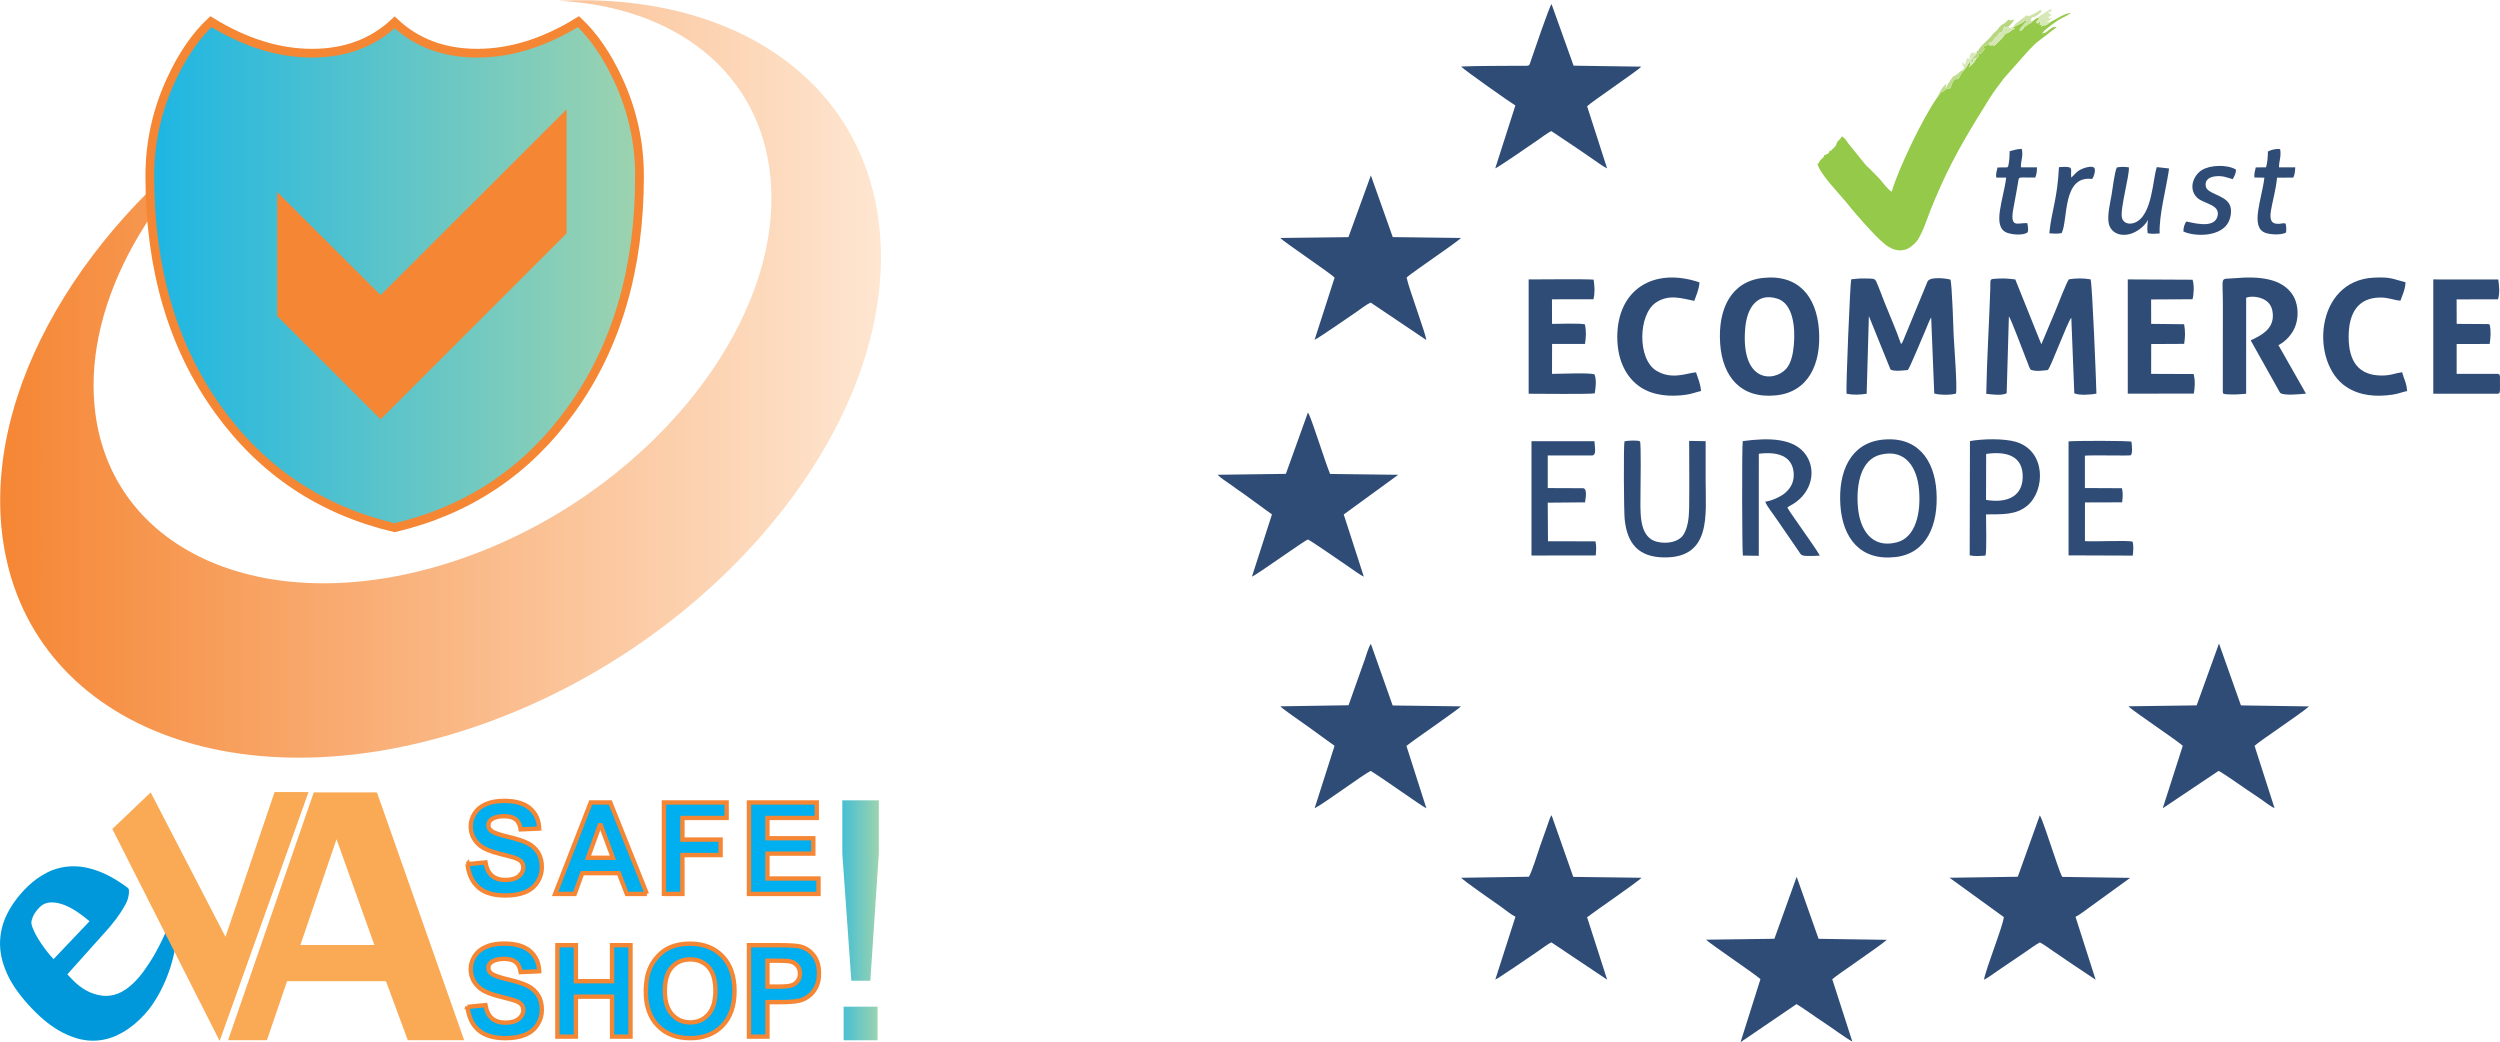
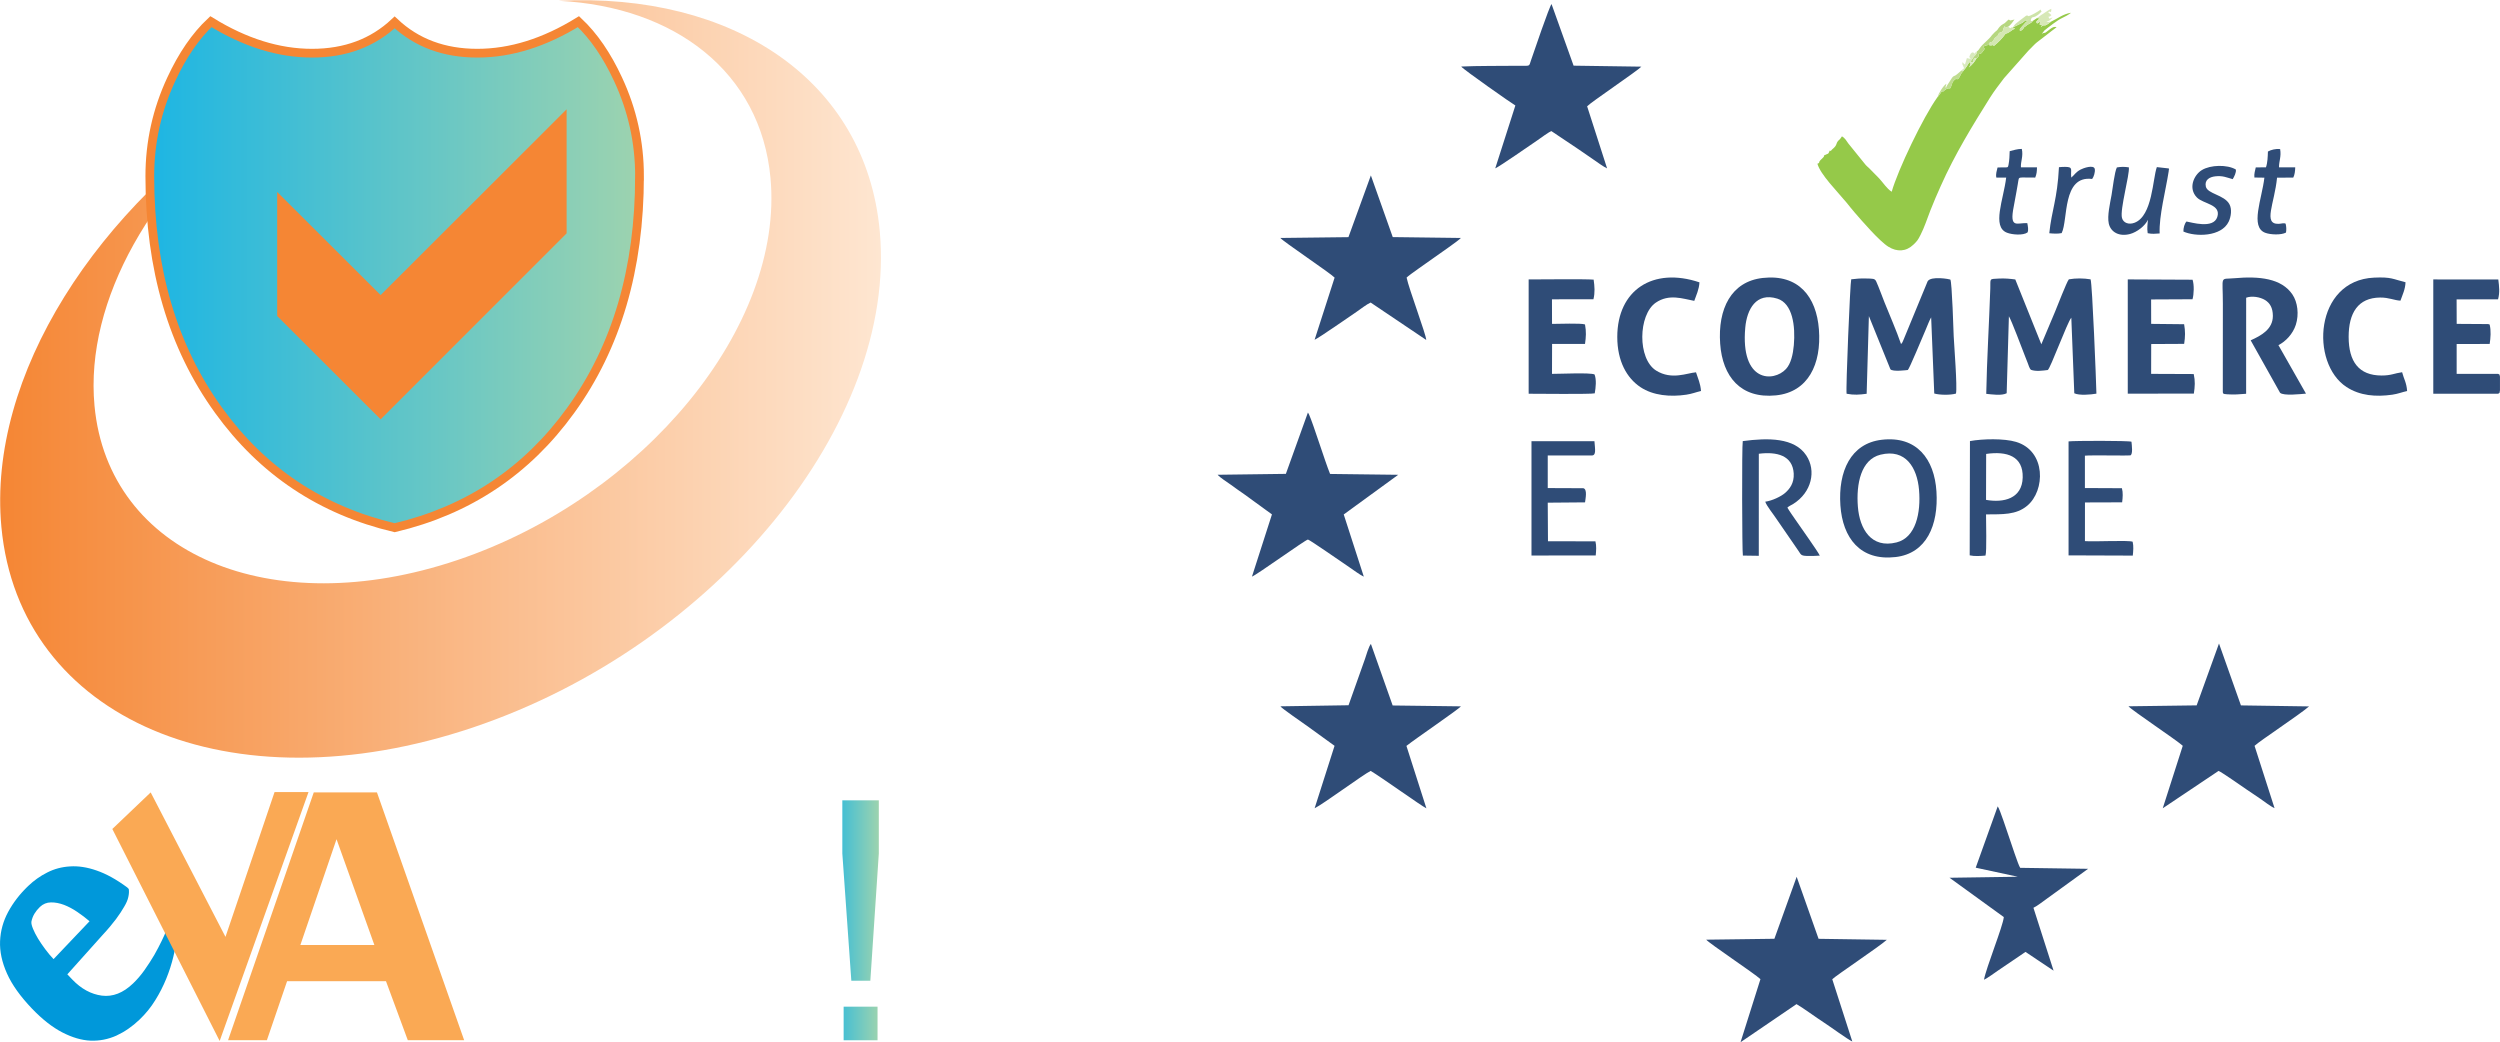
<svg xmlns="http://www.w3.org/2000/svg" xmlns:xlink="http://www.w3.org/1999/xlink" xml:space="preserve" width="1.173in" height="0.489in" version="1.1" style="shape-rendering:geometricPrecision; text-rendering:geometricPrecision; image-rendering:optimizeQuality; fill-rule:evenodd; clip-rule:evenodd" viewBox="0 0 864.03 360.05">
  <defs>
    <style type="text/css">
   
    .str1 {stroke:#F58634;stroke-width:1.51;stroke-miterlimit:2.613}
    .str0 {stroke:#F58634;stroke-width:3.02;stroke-miterlimit:2.613}
    .fil5 {fill:#FAA954}
    .fil2 {fill:#F58634}
    .fil14 {fill:#D8E9BD}
    .fil11 {fill:#D7E8B7}
    .fil12 {fill:#D4E7B3}
    .fil10 {fill:#CDE3A8}
    .fil13 {fill:#BFDC90}
    .fil9 {fill:#B6D780}
    .fil7 {fill:#95C949}
    .fil3 {fill:#00AFEF}
    .fil4 {fill:#0098DA}
    .fil8 {fill:#2F4C77}
    .fil0 {fill:url(#id0)}
    .fil6 {fill:url(#id1)}
    .fil1 {fill:url(#id2)}
   
  </style>
    <linearGradient id="id0" gradientUnits="userSpaceOnUse" x1="0.07" y1="130.9" x2="304.49" y2="130.9">
      <stop offset="0" style="stop-opacity:1; stop-color:#F58634" />
      <stop offset="1" style="stop-opacity:1; stop-color:#FEE6D1" />
    </linearGradient>
    <linearGradient id="id1" gradientUnits="userSpaceOnUse" x1="281.16" y1="317.99" x2="303.73" y2="317.99">
      <stop offset="0" style="stop-opacity:1; stop-color:#00AFEF" />
      <stop offset="1" style="stop-opacity:1; stop-color:#9DD3AF" />
    </linearGradient>
    <linearGradient id="id2" gradientUnits="userSpaceOnUse" xlink:href="#id1" x1="13.46" y1="94.86" x2="221.02" y2="94.86">
  </linearGradient>
  </defs>
  <g id="Layer_x0020_1">
    <path class="fil0" d="M193.15 0.21c40.14,2.04 69.75,24.66 73.14,61.21 4.76,51.2 -43.68,110.33 -108.2,132.07 -64.51,21.74 -120.67,-2.15 -125.43,-53.35 -3.4,-36.56 20.34,-77.15 57.67,-105.3 -56.97,36.44 -94.7,94.98 -89.85,147.19 6.18,66.53 79.15,97.57 162.98,69.32 83.83,-28.24 146.77,-105.07 140.59,-171.61 -4.85,-52.2 -50.83,-82.54 -110.91,-79.54z" />
    <path class="fil1 str0" d="M221.02 60.81c0,32.04 -7.91,59.01 -23.77,80.93 -15.2,21.06 -35.49,34.59 -60.85,40.57 -25.37,-5.98 -45.65,-19.51 -60.85,-40.57 -15.86,-21.92 -23.77,-48.89 -23.77,-80.93 0,-11.68 2.46,-22.83 7.42,-33.48 3.85,-8.32 8.4,-14.96 13.69,-19.92 11.76,7.25 23.4,10.9 34.95,10.9 11.52,0 21.02,-3.57 28.56,-10.65 7.54,7.09 17.05,10.65 28.56,10.65 11.56,0 23.19,-3.65 34.96,-10.9 5.29,4.96 9.83,11.6 13.69,19.92 4.96,10.65 7.42,21.8 7.42,33.48z" />
    <polygon class="fil2" points="195.83,80.57 131.55,144.86 95.8,109.15 95.8,66.28 131.55,101.91 195.83,37.7 " />
-     <path class="fil3 str1" d="M161.56 298.6l6.21 -0.61c0.37,2.09 1.13,3.62 2.27,4.6 1.14,0.97 2.68,1.46 4.62,1.46 2.05,0 3.61,-0.43 4.64,-1.31 1.05,-0.87 1.57,-1.88 1.57,-3.05 0,-0.75 -0.22,-1.38 -0.66,-1.91 -0.43,-0.53 -1.2,-0.99 -2.29,-1.37 -0.74,-0.26 -2.45,-0.72 -5.11,-1.38 -3.42,-0.85 -5.82,-1.89 -7.2,-3.13 -1.94,-1.74 -2.92,-3.86 -2.92,-6.36 0,-1.61 0.46,-3.11 1.37,-4.52 0.91,-1.4 2.23,-2.47 3.95,-3.2 1.72,-0.73 3.79,-1.1 6.22,-1.1 3.97,0 6.95,0.87 8.96,2.6 2,1.74 3.05,4.06 3.16,6.97l-6.38 0.28c-0.27,-1.63 -0.86,-2.8 -1.76,-3.5 -0.9,-0.71 -2.24,-1.06 -4.04,-1.06 -1.85,0 -3.31,0.37 -4.36,1.14 -0.68,0.48 -1.02,1.14 -1.02,1.96 0,0.75 0.32,1.39 0.95,1.92 0.8,0.68 2.76,1.38 5.87,2.11 3.11,0.73 5.4,1.49 6.89,2.27 1.49,0.79 2.65,1.86 3.5,3.22 0.84,1.36 1.26,3.04 1.26,5.03 0,1.81 -0.5,3.51 -1.51,5.09 -1.01,1.58 -2.43,2.76 -4.27,3.52 -1.84,0.77 -4.14,1.15 -6.88,1.15 -3.99,0 -7.06,-0.92 -9.2,-2.76 -2.14,-1.85 -3.42,-4.54 -3.83,-8.07zm62.02 10.28l0 0 -6.95 0 -2.76 -7.18 -12.64 0 -2.6 7.18 -6.77 0 12.31 -31.61 6.75 0 12.66 31.61zm-11.75 -12.5l0 0 -4.36 -11.73 -4.27 11.73 8.62 0zm17.63 12.5l0 0 0 -31.61 21.67 0 0 5.35 -15.28 0 0 7.48 13.2 0 0 5.35 -13.2 0 0 13.43 -6.38 0zm29.39 0l0 0 0 -31.61 23.43 0 0 5.35 -17.05 0 0 7.01 15.86 0 0 5.32 -15.86 0 0 8.6 17.65 0 0 5.33 -24.03 0zm-97.29 39.04l0 0 6.21 -0.61c0.37,2.09 1.13,3.62 2.27,4.6 1.14,0.97 2.68,1.46 4.62,1.46 2.05,0 3.61,-0.44 4.64,-1.31 1.05,-0.87 1.57,-1.88 1.57,-3.05 0,-0.75 -0.22,-1.38 -0.66,-1.91 -0.43,-0.53 -1.2,-0.99 -2.29,-1.37 -0.74,-0.26 -2.45,-0.72 -5.11,-1.38 -3.42,-0.84 -5.82,-1.89 -7.2,-3.13 -1.94,-1.73 -2.92,-3.86 -2.92,-6.36 0,-1.61 0.46,-3.11 1.37,-4.52 0.91,-1.4 2.23,-2.47 3.95,-3.2 1.72,-0.73 3.79,-1.1 6.22,-1.1 3.97,0 6.95,0.87 8.96,2.6 2,1.74 3.05,4.06 3.16,6.97l-6.38 0.28c-0.27,-1.62 -0.86,-2.8 -1.76,-3.5 -0.9,-0.71 -2.24,-1.07 -4.04,-1.07 -1.85,0 -3.31,0.37 -4.36,1.14 -0.68,0.49 -1.02,1.14 -1.02,1.96 0,0.75 0.32,1.39 0.95,1.92 0.8,0.68 2.76,1.38 5.87,2.11 3.11,0.74 5.4,1.49 6.89,2.27 1.49,0.79 2.65,1.85 3.5,3.21 0.84,1.36 1.26,3.04 1.26,5.04 0,1.81 -0.5,3.51 -1.51,5.08 -1.01,1.58 -2.43,2.76 -4.27,3.52 -1.84,0.77 -4.14,1.16 -6.88,1.16 -3.99,0 -7.06,-0.92 -9.2,-2.77 -2.14,-1.85 -3.42,-4.54 -3.83,-8.07zm31.08 10.28l0 0 0 -31.6 6.39 0 0 12.44 12.5 0 0 -12.44 6.38 0 0 31.6 -6.38 0 0 -13.82 -12.5 0 0 13.82 -6.39 0zm30.57 -15.61l0 0c0,-3.22 0.48,-5.92 1.44,-8.11 0.72,-1.6 1.7,-3.05 2.94,-4.33 1.24,-1.27 2.6,-2.22 4.08,-2.84 1.97,-0.84 4.24,-1.25 6.81,-1.25 4.66,0 8.38,1.44 11.18,4.33 2.8,2.88 4.19,6.9 4.19,12.04 0,5.11 -1.39,9.1 -4.17,11.98 -2.77,2.88 -6.48,4.32 -11.12,4.32 -4.7,0 -8.44,-1.44 -11.21,-4.3 -2.77,-2.87 -4.16,-6.82 -4.16,-11.85zm6.57 -0.21l0 0c0,3.58 0.83,6.29 2.48,8.14 1.66,1.84 3.75,2.76 6.3,2.76 2.54,0 4.63,-0.91 6.26,-2.75 1.63,-1.83 2.44,-4.58 2.44,-8.24 0,-3.62 -0.79,-6.32 -2.38,-8.11 -1.59,-1.78 -3.7,-2.67 -6.33,-2.67 -2.63,0 -4.75,0.91 -6.36,2.71 -1.6,1.8 -2.41,4.52 -2.41,8.16zm29.07 15.82l0 0 0 -31.6 10.24 0c3.88,0 6.41,0.16 7.59,0.48 1.81,0.47 3.33,1.5 4.55,3.09 1.22,1.59 1.83,3.64 1.83,6.15 0,1.94 -0.35,3.58 -1.06,4.89 -0.7,1.32 -1.6,2.36 -2.68,3.12 -1.08,0.75 -2.19,1.25 -3.3,1.49 -1.53,0.3 -3.73,0.46 -6.62,0.46l-4.16 0 0 11.92 -6.38 0zm6.38 -26.25l0 0 0 8.96 3.49 0c2.51,0 4.2,-0.16 5.05,-0.49 0.85,-0.33 1.51,-0.85 1.99,-1.55 0.48,-0.71 0.72,-1.53 0.72,-2.46 0,-1.15 -0.34,-2.1 -1.02,-2.85 -0.67,-0.75 -1.53,-1.22 -2.56,-1.4 -0.77,-0.15 -2.29,-0.21 -4.59,-0.21l-3.08 0z" />
    <g id="_2080912526336">
      <path class="fil4" d="M9.75 306.13c1.96,-1.88 4.16,-3.45 6.58,-4.66 2.4,-1.23 5.04,-1.94 7.88,-2.1 2.83,-0.19 5.91,0.27 9.18,1.42 3.3,1.13 6.82,3.06 10.6,5.86l0.51 0.53c0.14,0.84 0.07,1.74 -0.15,2.75 -0.2,0.99 -0.68,2.11 -1.41,3.33 -0.7,1.25 -1.66,2.7 -2.85,4.32 -1.23,1.62 -2.76,3.48 -4.68,5.54l-12.14 13.55 1.7 1.78c3.09,3.23 6.5,5.09 10.24,5.58 3.76,0.47 7.34,-0.92 10.75,-4.19 1.41,-1.35 2.73,-2.87 3.99,-4.65 1.24,-1.76 2.36,-3.5 3.37,-5.21 0.96,-1.72 1.84,-3.35 2.57,-4.89 0.76,-1.52 1.26,-2.7 1.55,-3.6l3.93 2.07c-0.36,2.16 -0.87,4.5 -1.46,7.01 -0.6,2.51 -1.42,5.07 -2.45,7.6 -1.03,2.53 -2.28,5.01 -3.8,7.44 -1.5,2.45 -3.33,4.69 -5.43,6.7 -2.49,2.38 -5.15,4.22 -8.01,5.54 -2.85,1.27 -5.82,1.86 -8.94,1.74 -3.09,-0.14 -6.34,-1.09 -9.76,-2.86 -3.39,-1.75 -6.9,-4.49 -10.48,-8.23 -3.99,-4.18 -6.89,-8.21 -8.63,-12.12 -1.74,-3.9 -2.54,-7.64 -2.39,-11.19 0.15,-3.54 1.08,-6.91 2.8,-10.1 1.74,-3.21 4.04,-6.21 6.93,-8.97zm1.1 12.42l0 0c-0.06,0.54 0.13,1.33 0.56,2.38 0.41,1.02 0.99,2.14 1.73,3.38 0.74,1.24 1.6,2.45 2.51,3.69 0.9,1.22 1.87,2.37 2.86,3.41l12.44 -13.09c-1.26,-1.09 -2.68,-2.16 -4.22,-3.21 -1.51,-1.03 -3.05,-1.85 -4.6,-2.45 -1.57,-0.58 -3.05,-0.88 -4.52,-0.85 -1.44,0.01 -2.72,0.53 -3.81,1.56 -0.76,0.73 -1.39,1.51 -1.9,2.35 -0.49,0.82 -0.85,1.74 -1.06,2.82z" />
      <polygon class="fil5" points="75.92,359.7 38.82,286.43 52.08,273.79 77.93,323.72 94.89,273.68 106.63,273.67 " />
      <path class="fil5" d="M99.22 339.04l-6.98 20.4 -13.42 0 29.62 -85.65 21.84 0 30.14 85.65 -19.48 0 -7.54 -20.4 -34.19 0zm30.17 -12.5l0 0 -13.08 -36.58 -12.5 36.58 25.58 0z" />
    </g>
    <path class="fil6" d="M294.23 338.87l-3.11 -43.96 0 -18.38 12.61 0 0 18.38 -2.93 43.96 -6.56 0zm-2.66 20.58l0 0 0 -11.6 11.72 0 0 11.6 -11.72 0z" />
    <path class="fil7" d="M708.8 7.45c-0.04,0.04 -0.1,0.08 -0.13,0.11 -2.63,2.05 -1.6,0.54 -2.98,1.43 -0.59,-0.89 0.08,1.07 0.02,-0.26 -0.02,-0.42 0.3,0.12 -0.03,-0.19 -0.39,-0.36 -0.4,0.3 -0.54,-0.13 -0.02,-0.06 -0.11,-0.01 -0.16,-0.03 0.69,-1.26 -0.48,1.28 0.08,-0.55 0.21,-0.68 0.37,-0.57 0.79,-0.86 -1.42,0.71 -0.93,0.77 -1.81,1.06 -0.04,-0.12 -0.76,-0.61 0.54,-1.33 0.18,-1.15 0.18,-0.25 -0.53,-0.55l-1.41 0.95c-0.74,0.98 -1.26,0.91 -2.09,1.53 -0.47,0.34 -0.08,0.12 -0.61,0.47 -1.17,0.77 -0.2,0.16 -0.71,0.82 -0.47,0.61 -1.55,1.06 -1.06,-0.11l1.91 -2.13c0.23,-0.21 0.19,-0.14 0.53,-0.44 0.54,-0.49 0.15,-0.48 0.92,-0.73 -0.45,0.16 -0.64,0.4 -0.76,0.45 -1.11,0.43 0.03,-0.64 -1.78,0.82l-3.22 1.58 -0.18 0.02c0.24,0.3 0.71,0.32 0.82,0.39 -0.42,0.35 -0.53,0.27 -0.57,0.3l-0.21 0.13c-3.51,2.6 -1.49,0.04 -3.31,2.46 -0.45,0.6 -1.44,1.6 -1.94,2.05 -2.4,2.17 -0.43,0.28 -2.36,0.96 -0.54,-0.48 -0.55,0.78 -0.37,-0.94 -0.01,0.04 -0.61,1.06 -1.22,0.86l-0.9 0.43 0.37 0.84c-0.32,0.39 -0.86,1.47 -1.45,1.64 -1.1,0.32 -0.41,0.07 -0.54,-0.11 -0.24,0.4 0.26,0.59 -0.31,1.3 -0.44,0.54 0.11,0.06 -0.44,0.34 -0.84,1.48 -1.48,2.16 -2.7,3.22 1.24,-1.75 0.16,-1.78 0.15,-1.79 -0.42,0.79 -1.27,2.08 -2,2.89 -0.4,0.76 -0.41,0.28 -0.88,1.21 -0.24,0.49 -0.57,1.28 -0.93,1.58 -0.33,0.28 -0.23,0.14 -0.46,0.15 -0.55,0 0.16,-0.38 -0.53,0.03 -0.36,0.22 -0.93,0.84 -1.06,1.24 -1.16,3.59 -0.4,0.65 -2.9,2.75 -0.35,0.29 0.07,0.14 -0.41,0.27 -0.2,0.06 0.03,-0.77 -1.02,0.91l-0.68 0.9c-0.03,0.04 -0.1,0.1 -0.15,0.15 -4.92,6.84 -13.7,25.2 -15.79,32.66 -1.71,-1.07 -3.03,-3.23 -4.36,-4.64l-3.39 -3.45c-0.48,-0.48 -0.76,-0.63 -1.21,-1.14l-6.01 -7.43c-0.64,-0.91 -1.16,-1.88 -2.23,-2.49 -0.1,0.12 -0.39,0.59 -0.48,0.7 -0.49,0.65 -0.26,0.26 -0.7,0.72 -1.08,1.13 -0.24,1.5 -2.14,3.04 -0.82,0.66 -0.07,0.59 -0.73,0.53 -0.01,-0 -0.09,-0.02 -0.1,-0.02 -0.01,-0 -0.07,-0.03 -0.1,-0.02 -0.02,0.06 -0.05,0.09 -0.07,0.19l-0.14 0.36c-0.36,0.65 -0.18,0.39 -0.72,0.64 -2.26,1.03 0.16,-0.12 -1.86,1.71 -1.38,1.25 -0.37,1.14 -1.21,1.54l-0.23 0.05c0.97,3.71 7.02,9.75 10.09,13.48 0.93,1.14 1.72,2.16 2.65,3.24 2.65,3.06 8.67,10.06 11.81,12 2.97,1.83 6.08,1.71 8.62,-0.72 1.25,-1.2 1.54,-1.53 2.49,-3.41 1.34,-2.63 2.26,-5.51 3.38,-8.41 1.13,-2.92 2.36,-5.69 3.58,-8.44 4.9,-11.03 11.04,-20.98 16.96,-30.44 1.62,-2.59 3.17,-4.51 4.93,-6.86l8.42 -9.5c0.84,-0.79 2.2,-2.33 2.98,-2.91l3.33 -2.56c1.08,-0.83 2.12,-1.67 3.42,-2.62 -0.83,-0.4 -1.78,0.26 -2.56,0.89 -2.28,1.87 -0.99,0.46 -2.56,1.42l0.91 -1.19c1.31,-1.06 4.48,-3.55 5.93,-4.21 0.92,-0.41 2.64,-1.35 3.29,-1.91 -2.8,0.4 -4.53,1.96 -7.03,3.12z" />
    <path class="fil8" d="M505 22.92c0.83,1.11 18.14,13.21 18.73,13.46l-6.96 21.74c1.25,-0.49 12.47,-8.26 14.48,-9.64 1.05,-0.72 3.99,-2.92 4.93,-3.24l9.55 6.4c1.64,1.13 3.12,2.15 4.75,3.27 1.04,0.72 4.04,2.88 4.95,3.21l-6.9 -21.45c1.16,-1.33 17.39,-12.25 18.75,-13.71l-23.43 -0.34 -7.62 -21.29c-0.73,0.74 -6.22,16.85 -7.07,19.36 -0.82,2.42 -0.12,1.92 -4.54,1.97 -6.12,0.07 -13.87,-0.01 -19.63,0.26z" />
    <path class="fil8" d="M466.07 243.67l-23.55 0.37c0.46,0.73 7.94,5.84 9.27,6.81l9.45 6.84 -6.89 21.58c2.92,-1.4 16.82,-11.68 19.37,-12.91 3.43,2.01 17.53,12.12 19.26,12.94l-6.9 -21.58c3.06,-2.45 18.15,-12.71 18.82,-13.67l-23.58 -0.3 -7.51 -21.26c-0.68,0.6 -1.77,4.35 -2.05,5.17l-5.69 16.02z" />
-     <path class="fil8" d="M528.41 302.94l-23.37 0.35c0.38,0.79 12.17,8.89 13.87,10.13 1.25,0.92 3.6,2.77 4.85,3.35l-6.97 21.72c1.09,-0.42 12.51,-8.27 14.45,-9.59 1.25,-0.85 3.83,-2.83 4.96,-3.27l19.26 12.89 -6.94 -21.58c2.31,-1.82 18.27,-12.75 18.79,-13.65l-23.57 -0.3 -7.49 -21.31c-0.15,0.18 -0.15,0.16 -0.32,0.47 -0.15,0.26 -0.19,0.39 -0.3,0.68 -0.19,0.5 -0.34,0.93 -0.49,1.38 -0.33,0.94 -0.57,1.69 -0.91,2.63 -0.67,1.86 -1.27,3.54 -1.92,5.4 -0.89,2.57 -2.73,8.67 -3.89,10.7z" />
    <path class="fil8" d="M444.4 163.7l-23.56 0.31c0.82,1.02 3.38,2.59 4.61,3.49 1.6,1.17 3.01,2.18 4.69,3.33l9.46 6.88 -6.91 21.5c1.69,-0.61 18.57,-12.81 19.35,-12.81 0.48,0 12.29,8.21 14.29,9.56 1.28,0.86 3.77,2.72 5.02,3.27l-6.94 -21.5 18.83 -13.71 -23.55 -0.29c-1.85,-4.57 -5.76,-17.2 -7.29,-20.59l-0.37 -0.64 -7.62 21.2z" />
    <path class="fil8" d="M466.04 81.89l-23.53 0.28c0.86,1.16 17.3,12.17 18.75,13.7l-6.92 21.49c1.26,-0.5 12.37,-8.2 14.47,-9.64 1.33,-0.91 3.53,-2.64 4.9,-3.23l19.21 12.93c0.02,-1.72 -6.01,-17.71 -6.78,-21.56 0.97,-0.99 7.58,-5.49 9.33,-6.78 1.66,-1.22 8.64,-5.95 9.43,-6.91l-23.55 -0.3 -7.56 -21.32 -7.75 21.33z" />
    <path class="fil8" d="M601.59 360.05l0.08 0 19.22 -13.09c2.54,1.48 6.71,4.58 9.47,6.36 2.14,1.38 8.19,5.83 9.82,6.56l-6.93 -21.52c1.21,-1.24 16.42,-11.39 18.85,-13.62l-23.58 -0.35 -7.57 -21.43 -7.7 21.42 -23.56 0.31c1.06,1.32 16.66,11.68 18.74,13.64l-6.85 21.7z" />
-     <path class="fil8" d="M697.39 302.94l-23.61 0.35 18.76 13.59c-0.28,3.18 -6.09,17.4 -6.85,21.66 1.37,-0.66 3.48,-2.25 4.79,-3.14l9.55 -6.48c1.57,-1.07 3.33,-2.4 4.95,-3.28 1.19,0.51 3.65,2.4 4.83,3.16 1.65,1.06 3.14,2.14 4.76,3.25l9.71 6.48 -6.96 -21.73c1.41,-0.66 3.43,-2.31 4.81,-3.27l14.08 -10.2 -23.46 -0.34c-0.71,-0.96 -3.2,-8.8 -3.84,-10.56 -0.72,-1.96 -3.16,-9.72 -3.94,-10.69l-7.6 21.2z" />
+     <path class="fil8" d="M697.39 302.94l-23.61 0.35 18.76 13.59c-0.28,3.18 -6.09,17.4 -6.85,21.66 1.37,-0.66 3.48,-2.25 4.79,-3.14l9.55 -6.48l9.71 6.48 -6.96 -21.73c1.41,-0.66 3.43,-2.31 4.81,-3.27l14.08 -10.2 -23.46 -0.34c-0.71,-0.96 -3.2,-8.8 -3.84,-10.56 -0.72,-1.96 -3.16,-9.72 -3.94,-10.69l-7.6 21.2z" />
    <path class="fil8" d="M759.18 243.71l-23.55 0.32c1.26,1.47 16.31,11.45 18.76,13.65l-6.92 21.6 19.29 -12.92c0.89,0.29 8.33,5.49 9.67,6.41 1.61,1.11 3.13,2.11 4.78,3.23 1.33,0.9 3.53,2.66 4.9,3.23l-6.91 -21.54c1.97,-1.84 15.38,-10.65 18.84,-13.62l-23.55 -0.35 -7.58 -21.39 -7.72 21.38z" />
    <path class="fil8" d="M639.8 96.48c-0.35,0.84 -1.92,38.24 -1.59,39.53 2.58,0.5 4.42,0.34 6.93,0.01l0.77 -26.85 7.43 18.36c0.7,1 6.01,0.28 6.03,0.27 0.46,-0.25 5.18,-11.63 6.08,-13.71 0.61,-1.41 1.28,-3.26 1.98,-4.48l1.07 26.32c1.93,0.54 5.55,0.59 7.51,0.02 0.49,-2.39 -0.62,-16.27 -0.79,-19.82 -0.02,-0.47 -0.59,-19.13 -1.17,-19.59 -0.14,-0.11 -6.68,-1.35 -7.84,0.61l-7.78 18.87c-0.21,0.5 -0.37,0.88 -0.55,1.33l-0.36 0.83c-0.03,0.06 -0.07,0.11 -0.1,0.16 -0.26,0.37 -0.11,0.2 -0.41,0.47 -1.58,-4.62 -3.8,-9.64 -5.68,-14.33 -0.95,-2.36 -1.87,-5.02 -2.88,-7.26 -0.5,-1.11 -1.16,-0.98 -3.8,-1.05 -1.66,-0.04 -3.21,0.07 -4.84,0.29z" />
    <path class="fil8" d="M686.47 136.04c1.96,0.2 5.29,0.72 7.06,-0.2l0.77 -26.61c1,1.68 4.43,10.88 5.61,13.88 0.32,0.82 0.6,1.53 0.93,2.37 0.21,0.54 0.61,1.96 1.12,2.27 1.63,0.61 3.98,0.29 5.77,0.06 0.9,-0.46 6.72,-16.44 8.14,-18.08l1.03 26.12c1.74,0.83 5.7,0.47 7.65,0.13 -0.1,-4.37 -1.42,-38.01 -2.02,-39.51 -2.47,-0.4 -5.04,-0.43 -7.51,-0 -0.72,0.83 -4.03,9.42 -4.79,11.24l-4.72 11.21 -9 -22.41c-1.9,-0.25 -3.6,-0.41 -5.66,-0.31 -3.54,0.18 -2.86,-0.09 -2.98,3.42 -0.4,12.03 -1.18,24.53 -1.4,36.41z" />
    <path class="fil8" d="M619.97 119.22c-0.28,3.14 -1,6.4 -2.71,8.24 -4.29,4.63 -15.8,4.69 -14.07,-14.36 0.57,-6.23 3.74,-12.25 11.08,-9.96 5.31,1.66 6.28,9.53 5.7,16.08zm-10.72 -23.23c-10.95,1.21 -15.6,10.73 -14.74,22.75 0.81,11.29 7.04,19.07 19.3,17.83 11.1,-1.13 15.74,-10.78 14.83,-22.78 -0.86,-11.34 -7.06,-19.17 -19.39,-17.8z" />
    <path class="fil8" d="M776.29 136.03l0.01 -33.21c2.04,-0.75 4.87,-0.21 6.51,0.79 1.7,1.04 2.7,2.7 2.72,5.46 0.03,4.7 -4.17,6.89 -7.67,8.48l10.16 18.13c1.21,1.13 7.13,0.44 8.95,0.29l-9.52 -16.76c2.49,-1.24 5,-3.88 6.01,-7.02 1.15,-3.58 0.65,-7.81 -1.18,-10.5 -3.77,-5.56 -11.42,-6.38 -20.11,-5.6 -5.1,0.46 -3.92,-1.23 -3.92,8.96l-0.02 29.51c-0.01,1.55 -0.08,1.52 1.56,1.64 2.33,0.17 4.23,0.01 6.5,-0.18z" />
    <path class="fil8" d="M528.32 135.02l0.01 0.99c3.03,0 21.48,0.21 22.83,-0.14 0.36,-1.98 0.65,-4.74 -0.07,-6.53 -1.52,-0.7 -12.06,-0.18 -14.7,-0.2l0.03 -10.35 11.38 -0c0.35,-2.46 0.46,-4.2 0,-6.73 -1.31,-0.51 -9.34,-0.18 -11.4,-0.19l-0.02 -8.5 14.33 -0.01c0.58,-2.34 0.4,-4.48 0.07,-6.79 -2.89,-0.25 -18.35,-0.07 -22.46,-0.07l0 38.52z" />
    <path class="fil8" d="M864.03 130.12c-0.28,-0.73 0.15,-0.61 -0.62,-0.97l-14.36 -0 -0 -10.33 11.41 -0.02c0.32,-2.06 0.52,-4.62 -0.01,-6.69 -0.25,-0.12 -0.04,-0.09 -0.6,-0.18l-10.79 -0.07 -0.03 -8.46 14.33 -0.03c0.64,-2.43 0.38,-4.44 0.08,-6.85l-22.47 -0.02 0 39.5 22.43 0.01c0.8,-0.44 0.39,-0.41 0.62,-1.17l0 -4.72z" />
    <path class="fil8" d="M735.4 135.98l22.82 -0.02c0.37,-2.46 0.5,-4.3 -0.04,-6.76l-14.72 -0.06 0.02 -10.31 11.39 -0.06c0.39,-2.49 0.41,-4.4 -0.01,-6.79l-11.39 -0.12 -0.02 -8.44 14.31 -0.07c0.5,-1.78 0.6,-4.95 0.02,-6.75l-22.4 -0.11 0 39.48z" />
    <path class="fil8" d="M642.11 175.12c-0.65,-8.06 1.11,-16.4 7.81,-18.05 8.72,-2.15 12.67,4.53 13.32,12.15 0.68,7.9 -1.08,16.49 -7.76,18.17 -8.79,2.22 -12.76,-4.7 -13.37,-12.28zm8.22 -23.2c-10.68,1.26 -15.08,10.88 -14.27,22.67 0.77,11.23 6.83,19.28 19.08,17.86 10.7,-1.24 14.86,-11.05 14.12,-22.67 -0.71,-11.19 -6.83,-19.29 -18.92,-17.86z" />
    <path class="fil8" d="M587.89 135.05c-0.2,-2.58 -1.04,-4.3 -1.73,-6.45 -3.13,0.24 -8.39,2.74 -13.75,-0.58 -6.56,-4.06 -6.21,-19.29 -0.19,-23.46 4.63,-3.21 9.45,-1.36 13.34,-0.65 0.68,-1.96 1.67,-3.96 1.79,-6.4 -16.04,-5.4 -28.4,2.64 -28.4,18.88 0.01,8.35 3.27,14.17 8,17.33 4.42,2.95 10.35,3.43 15.83,2.62 1.98,-0.29 3.33,-0.87 5.1,-1.28z" />
    <path class="fil8" d="M831.93 135.07c-0.19,-2.88 -1.15,-4.23 -1.73,-6.5 -2.66,0.37 -3.81,1.15 -7.11,1.14 -7.87,-0.02 -11.35,-4.81 -11.37,-13.32 -0.01,-8.26 3.21,-13.57 10.89,-13.63 3.07,-0.02 4.86,0.97 7.01,1.08 0.74,-2.1 1.66,-3.89 1.76,-6.36 -4.41,-1.09 -4.83,-1.88 -10.88,-1.6 -20.58,0.93 -22.18,29.56 -9.51,37.81 4.63,3.01 10.11,3.46 15.79,2.65 2,-0.28 3.38,-0.89 5.15,-1.27z" />
    <path class="fil8" d="M602.32 152.37c-0.34,1.57 -0.24,38.67 0.04,39.57l5.5 0.08 0.01 -35.27c6.22,-0.79 11.69,0.58 12.06,6.81 0.19,3.34 -1.4,5.36 -2.98,6.74 -1.43,1.24 -4.5,2.7 -6.86,3.02 0.44,1.42 2.83,4.35 3.74,5.75l7.69 11.17c0.91,1.29 0.79,1.74 2.84,1.82 1.56,0.06 3.03,-0 4.58,-0.1 -0.55,-1.32 -6.99,-10.3 -8.36,-12.33 -0.93,-1.37 -1.98,-2.79 -2.84,-4.27 0.57,-0.56 1.27,-0.79 2.05,-1.28 6.33,-3.98 8.02,-11.44 4.47,-16.77 -4.08,-6.14 -13.15,-6.11 -21.93,-4.93z" />
-     <path class="fil8" d="M561.43 152.47c-0.35,1.99 -0.2,24.15 0.07,26.85 0.84,8.52 4.84,13.23 13.82,13.26 16.23,0.06 14.17,-14.89 14.17,-26.43 0,-4.58 0,-9.16 0,-13.75l-5.7 -0.1c0,7.81 0.11,15.6 -0.01,23.29 -0.06,3.49 -0.46,7 -2.13,9.38 -1.5,2.14 -5.32,3.1 -8.97,2.2 -6.59,-1.64 -5.7,-10.67 -5.7,-17.49 0,-1.3 0.25,-16.74 -0.18,-17.18 -0.52,-0.53 -4.56,-0.29 -5.36,-0.04z" />
    <path class="fil8" d="M686.44 156.81c7.17,-1.04 12.84,0.75 12.63,8.17 -0.2,7.3 -6.58,8.79 -12.67,7.71l0.04 -15.88zm-5.6 -4.43l-0.09 39.48c1.66,0.38 3.74,0.23 5.46,0.08 0.48,-1.29 0.17,-11.94 0.19,-14.23 5.73,-0.05 10.37,0.21 14.2,-2.97 6.34,-5.26 6.59,-18.96 -3.82,-22.09 -4.12,-1.24 -11.59,-1.08 -15.94,-0.28z" />
    <path class="fil8" d="M714.93 191.87l22.19 0.08c0.16,-1.54 0.32,-3.3 -0.05,-4.8 -1.57,-0.6 -13.46,0.07 -16.49,-0.21l0.01 -13.36 12.85 -0.04c0.2,-1.67 0.35,-3.33 -0.08,-4.88l-12.79 -0.06 0 -11.19c2.34,-0.22 15.29,0.05 15.69,-0.09 0.97,-0.33 0.52,-3.58 0.4,-4.73 -1.07,-0.39 -19.71,-0.36 -21.74,-0.11l0 39.4z" />
    <path class="fil8" d="M529.31 191.92l22.19 -0.02c0.16,-1.6 0.29,-3.32 -0.1,-4.88l-16.4 -0.03 -0.08 -13.33 12.89 -0.11c0.15,-1.27 0.88,-4.59 -0.61,-4.89l-12.28 -0.05 0 -11.26 15.17 0c1.62,0 1.2,-1.96 0.97,-4.93l-21.76 -0.02 0 39.53z" />
    <path class="fil8" d="M731.62 57.79c-0.8,1.47 -1.47,7.45 -1.85,9.57 -0.48,2.71 -1.55,7.19 -0.95,9.83 0.69,3.02 3.65,4.59 7.34,3.61 2.4,-0.64 5.25,-2.82 6.18,-4.92 -0.1,1.8 -0.35,2.67 -0.08,4.64 1.51,0.33 2.63,0.2 4.14,0.09 -0.27,-6.01 2.11,-14.92 3.11,-21.4 0.01,-0.07 0.07,-0.61 0.07,-0.64 -0.05,-1.71 0.23,1.32 -0.05,-0.43l-4.1 -0.46c-1.45,3.94 -1.47,16.89 -7.73,19.24 -1.97,0.74 -3.86,0.06 -4.32,-1.67 -0.77,-2.9 2.67,-14.85 2.38,-17.48 -1.44,-0.23 -2.73,-0.23 -4.12,0.02z" />
    <path class="fil8" d="M755.67 76.48c-0.7,0.81 -1.08,2.22 -1.06,3.47 4.15,1.87 13.14,1.87 15.66,-3.43 0.8,-1.7 1.2,-4.32 0.21,-6.07 -1.81,-3.21 -7.56,-3.49 -8.12,-6.05 -0.51,-2.34 1.34,-3.31 3.27,-3.53 2.59,-0.3 3.92,0.4 6.02,0.98 0.55,-0.91 1.28,-2.35 1.08,-3.34 -2.96,-1.76 -8.8,-1.63 -11.76,0.21 -2.77,1.71 -4.8,6.3 -1.68,9.47 2.22,2.25 8.44,2.34 7.03,6.74 -1.36,4.24 -9.05,1.8 -10.66,1.55z" />
    <path class="fil8" d="M694.57 52.18c-0.05,1.54 -0.09,3.1 -0.38,4.57 -0.2,1.02 -0.17,1.01 -1.2,1.04 -0.9,0.03 -1.68,-0.05 -2.62,0.03 -0.22,1.09 -0.7,2.28 -0.4,3.49l3.39 0c-0.92,7.63 -5.02,16.98 0.26,19.04 1.83,0.72 5.59,1 7.11,-0.08 0.42,-0.81 0.12,-2.22 -0.07,-3.22 -3.4,-0.24 -6.29,2.2 -4.68,-5.78 0.34,-1.69 0.61,-3.29 0.92,-5 0.16,-0.86 0.31,-1.74 0.45,-2.57 0.07,-0.38 0.13,-0.88 0.2,-1.23 0.33,-1.53 -0.28,-1.15 5.85,-1.17 0.52,-1.24 0.58,-2.19 0.61,-3.53l-5.55 0c-0.15,-1.98 0.89,-3.88 0.3,-6.38 -1.56,0.01 -2.88,0.46 -4.19,0.79z" />
    <path class="fil8" d="M783.82 52.31c-0.06,1.76 -0.11,3.86 -0.68,5.45l-3.52 0.02c-0.22,1.08 -0.64,2.26 -0.47,3.5l3.45 0.05c-0.84,7.34 -5.05,17.09 0.32,19.06 1.82,0.67 5.48,0.83 7.15,-0.09 0.18,-1.1 0.12,-2.03 -0.13,-3.07 -0.69,-0.34 -1.5,0.04 -2.45,0.06 -5.42,0.13 -1.42,-6.86 -0.51,-15.96l5.6 -0.02c0.49,-0.95 0.65,-2.26 0.68,-3.54l-5.61 -0.01c-0.03,-2.11 0.85,-3.72 0.39,-6.32 -1.42,-0.15 -3.08,0.21 -4.23,0.86z" />
    <path class="fil8" d="M708.26 80.54c1.44,0.13 2.85,0.24 4.27,-0.05 2.29,-4.47 0.12,-20.04 10.54,-18.71 0.57,-0.7 1.08,-2.37 0.92,-3.4 -0.28,-1.7 -4.08,-0.31 -4.92,0.15 -1.75,0.95 -1.97,1.72 -3.21,2.78 -0.37,-2.68 0.9,-3.72 -2.15,-3.71 -0.72,0 -1.4,0.04 -2.11,0.11 -0.56,11.14 -2.52,14.83 -3.34,22.82z" />
    <path class="fil9" d="M683.06 17.93c0.24,0.34 0.19,-0.01 0.06,0.41 -0.15,0.48 -0.57,0.75 -0.94,1.15l-1.33 1.98c1.6,0.08 0.92,-0.02 1.38,-1.26l0.92 -0.2c0.55,-0.28 -0.01,0.2 0.44,-0.34 0.58,-0.71 0.07,-0.9 0.31,-1.3 0.12,0.18 -0.56,0.44 0.54,0.11 0.59,-0.18 1.12,-1.26 1.45,-1.64l-0.37 -0.84 0.9 -0.43c0.61,0.2 1.21,-0.82 1.22,-0.86 0.98,-0.66 0.62,0.29 1.53,-1.19 0.29,-0.48 0.1,-0.36 0.65,-0.77 0.64,-0.49 0.42,-0.17 0.81,-0.86 0.22,-0.39 -0.06,-0.13 0.25,-0.46 0.54,-0.58 0.74,0 1.3,-0.83 0.61,-0.92 -0.08,-0.36 0.42,-1.21 0.45,-0.77 0.03,0.38 0.37,-0.6l0 0.74 1.07 -0.38c0.73,-0.35 1.71,-1.82 2.2,-2.48l-1.49 0.34c-0.58,-0.4 -0.04,-0.12 -0.6,-0.3l-1.33 1.23c-0.68,0.48 -0.93,0.41 -1.66,1.19 -0.86,0.9 -0.45,0.96 -1.69,1.86l-1.03 1.08c-1.04,1.53 -3.18,3.01 -4.11,4.38 -1.13,1.67 -0.66,0.65 -1.26,1.47z" />
    <path class="fil10" d="M695.76 9.36l3.22 -1.58c1.81,-1.46 0.67,-0.39 1.78,-0.82 0.13,-0.05 0.31,-0.29 0.76,-0.45 -0.77,0.26 -0.38,0.24 -0.92,0.73 -0.34,0.31 -0.3,0.23 -0.53,0.44l-1.91 2.13c-0.48,1.17 0.59,0.73 1.06,0.11 0.5,-0.66 -0.46,-0.06 0.71,-0.82 0.53,-0.35 0.14,-0.12 0.61,-0.47 0.83,-0.61 1.35,-0.55 2.09,-1.53 -1.3,0.24 -0.46,0.07 -0.78,-0.17 0.52,-1.9 0.75,-0.15 3.23,-2.48 0.41,-0.38 -0.25,0.01 0.51,-0.46l-0.35 -0.69c-0,-0.01 -0.01,-0.06 -0.02,-0.09 -0.61,0.7 -3.78,2.31 -4.1,2.29 -0.9,-0.07 0.71,-0.22 -0.83,-0.18l-2.39 1.81c-0.82,0.68 -1.62,1.07 -2.14,2.23z" />
    <path class="fil11" d="M704.04 6.16c0.72,0.3 0.71,-0.59 0.53,0.55 -1.29,0.72 -0.57,1.22 -0.54,1.33 0.88,-0.29 0.39,-0.35 1.81,-1.06 -0.42,0.29 -0.58,0.17 -0.79,0.86 -0.56,1.83 0.61,-0.71 -0.08,0.55 0.05,0.02 0.14,-0.03 0.16,0.03 0.14,0.44 0.15,-0.23 0.54,0.13 0.34,0.3 0.02,-0.23 0.03,0.19 0.06,1.33 -0.61,-0.63 -0.02,0.26 1.37,-0.89 0.35,0.61 2.98,-1.43 0.03,-0.02 0.09,-0.07 0.13,-0.11 -0.44,-0.2 -0.86,0.31 -1.52,-0.11 1.1,-0.08 1.49,-0.7 2.14,-1.35 -1.34,0.27 -0.88,0.84 -1.46,-0.28 1.1,-0.24 0.25,-0.02 1.06,-0.57l-1.11 -0.93c0.54,-0.93 1.06,0.86 1.06,-1.25 -0.92,0.39 -1.57,0.88 -2.46,1.46 -0.36,0.23 -0.74,0.5 -1.13,0.73l-1.33 1z" />
    <path class="fil12" d="M687.64 14.72c-0.18,1.72 -0.17,0.46 0.37,0.94 1.93,-0.68 -0.04,1.22 2.36,-0.96 0.5,-0.46 1.49,-1.45 1.94,-2.05 1.82,-2.42 -0.2,0.15 3.31,-2.46l0.21 -0.13c0.04,-0.03 0.15,0.06 0.57,-0.3 -0.11,-0.07 -0.58,-0.09 -0.82,-0.39 -0.7,0.18 -0.24,-0.17 -0.73,0.3 -0.23,-0.1 -0.07,0 -0.41,-0.22 -0.01,-0.01 -0.36,-0.28 -0.41,-0.31l-1.07 0.38 0 -0.74c-0.34,0.99 0.08,-0.17 -0.37,0.6 -0.5,0.86 0.19,0.29 -0.42,1.21 -0.55,0.83 -0.75,0.25 -1.3,0.83 -0.3,0.33 -0.03,0.07 -0.25,0.46 -0.39,0.69 -0.16,0.37 -0.81,0.86 -0.55,0.41 -0.36,0.29 -0.65,0.77 -0.91,1.49 -0.55,0.54 -1.53,1.19z" />
    <path class="fil13" d="M669.61 33.52c0.05,-0.05 0.12,-0.11 0.15,-0.15l0.68 -0.9c1.05,-1.68 0.82,-0.85 1.02,-0.91 0.48,-0.13 0.06,0.02 0.41,-0.27 2.5,-2.1 1.74,0.84 2.9,-2.75 0.13,-0.41 0.7,-1.03 1.06,-1.24 0.69,-0.41 -0.02,-0.03 0.53,-0.03 0.22,-0 0.12,0.13 0.46,-0.15 0.35,-0.3 0.68,-1.08 0.93,-1.58 0.46,-0.93 0.48,-0.45 0.88,-1.21l-0.73 -0.04 -1.6 1.35c-1.18,1.01 -0.94,-0.18 -2.59,2.62 -0.74,1.24 -0.83,1.06 -1.17,2.08 -0.32,-0.57 -0.01,-0.46 0.15,-1.46 -0.99,0.57 -2.67,3.19 -3.06,4.64z" />
    <path class="fil14" d="M677.87 24.29l0.73 0.04c0.73,-0.81 1.58,-2.1 2,-2.89 0,0.01 1.08,0.04 -0.15,1.79 1.22,-1.06 1.87,-1.74 2.7,-3.22l-0.92 0.2c-0.47,1.24 0.22,1.33 -1.38,1.26l1.33 -1.98c0.37,-0.4 0.79,-0.67 0.94,-1.15 0.13,-0.43 0.18,-0.08 -0.06,-0.41 -0.48,0.3 -0.13,-0.5 -0.5,0.6 -0.04,-0.03 -0.09,-0.17 -0.11,-0.12l-0.43 -0.3c-0.51,-0.23 -0.96,0.32 -1.15,0.81 -0.45,1.13 -0.29,0.41 0.23,1.37l-1.33 -0.28 -0.62 2.13c-1.38,-0.66 0.44,0.56 -0.41,-0.22l-0.46 -0.53c-0.07,1.05 -0.21,0.46 0.03,0.92l0.5 1.19c-0.14,0.11 -0.19,0.14 -0.37,0.29 -0.05,0.04 -0.22,0.19 -0.27,0.23l-0.28 0.26z" />
  </g>
</svg>